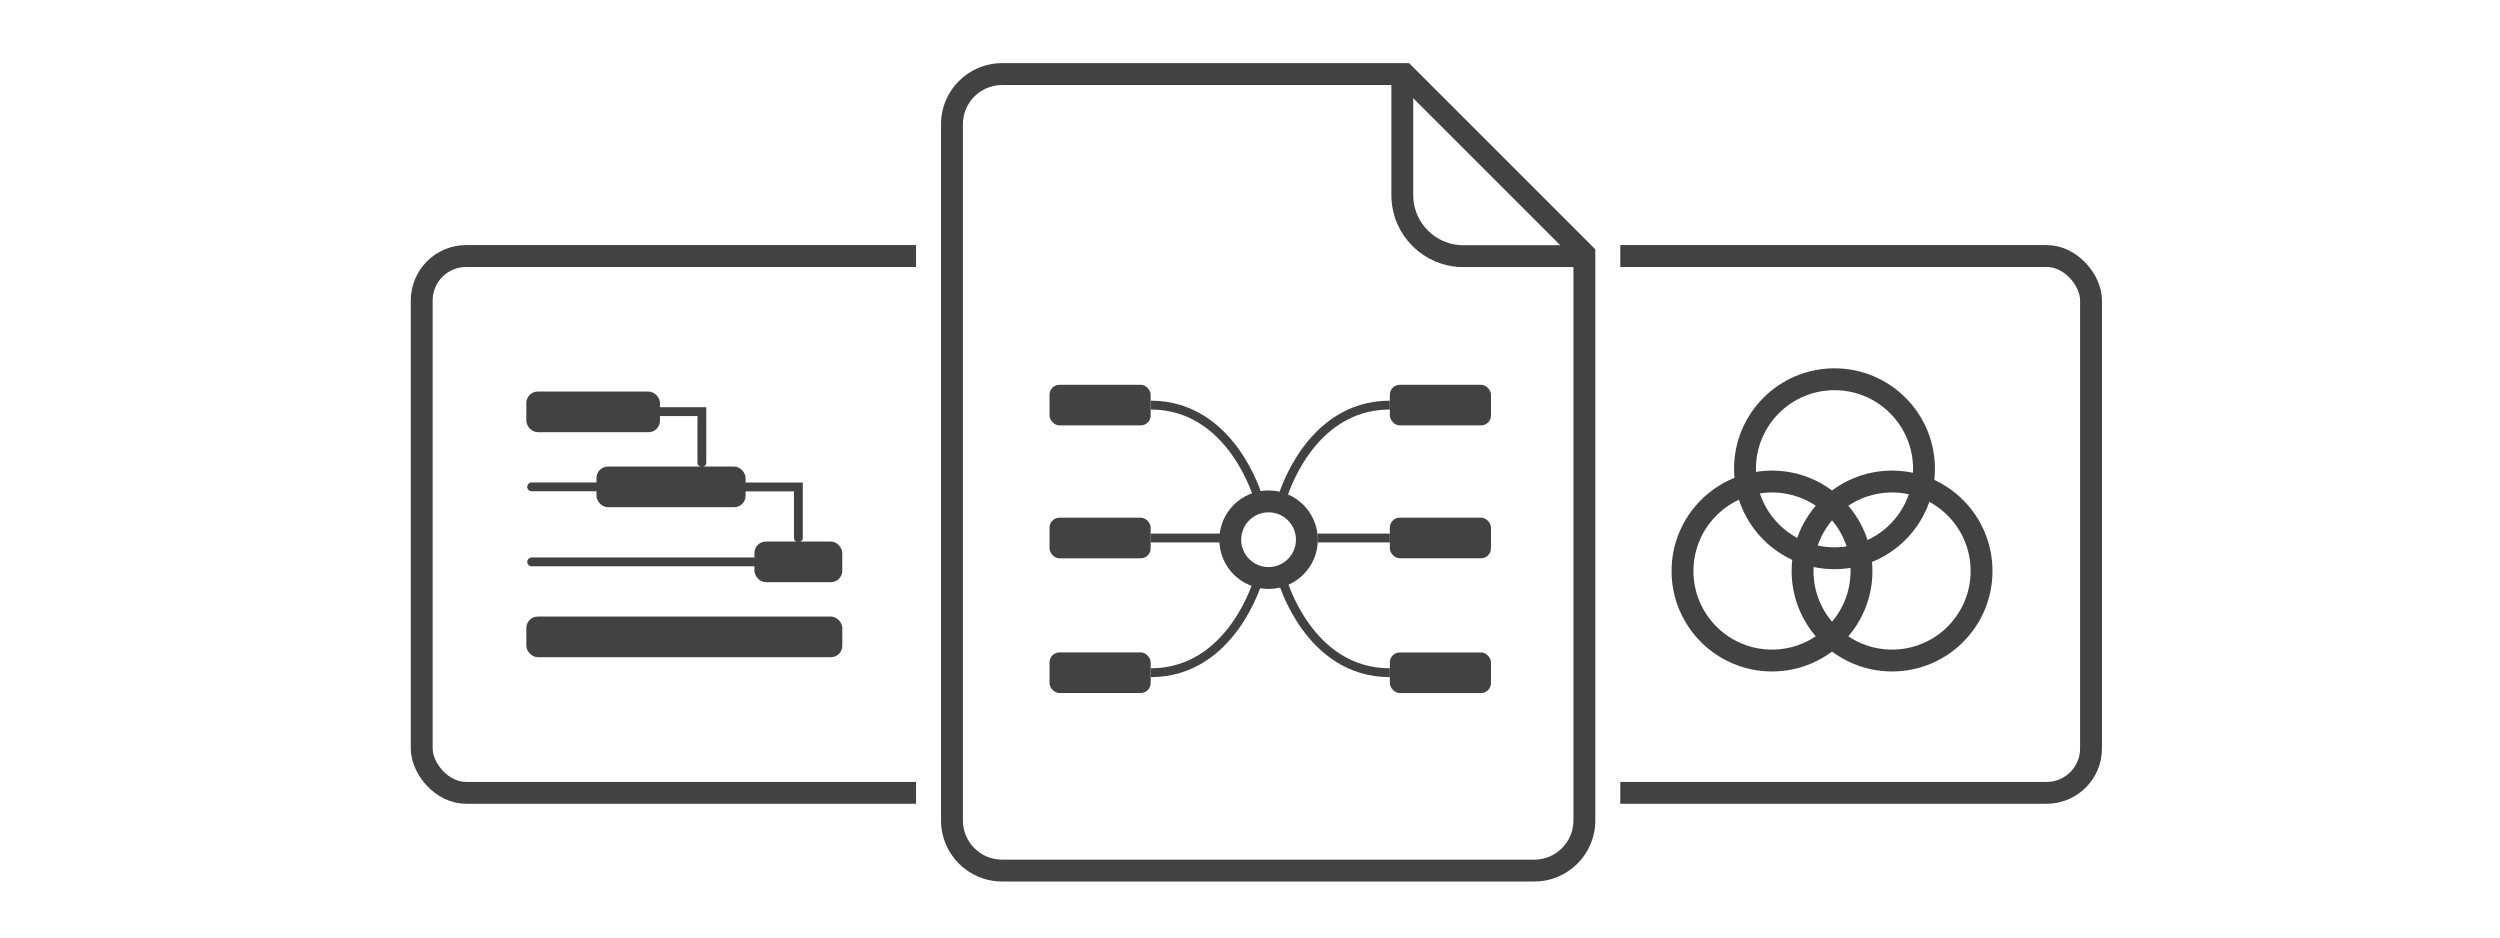
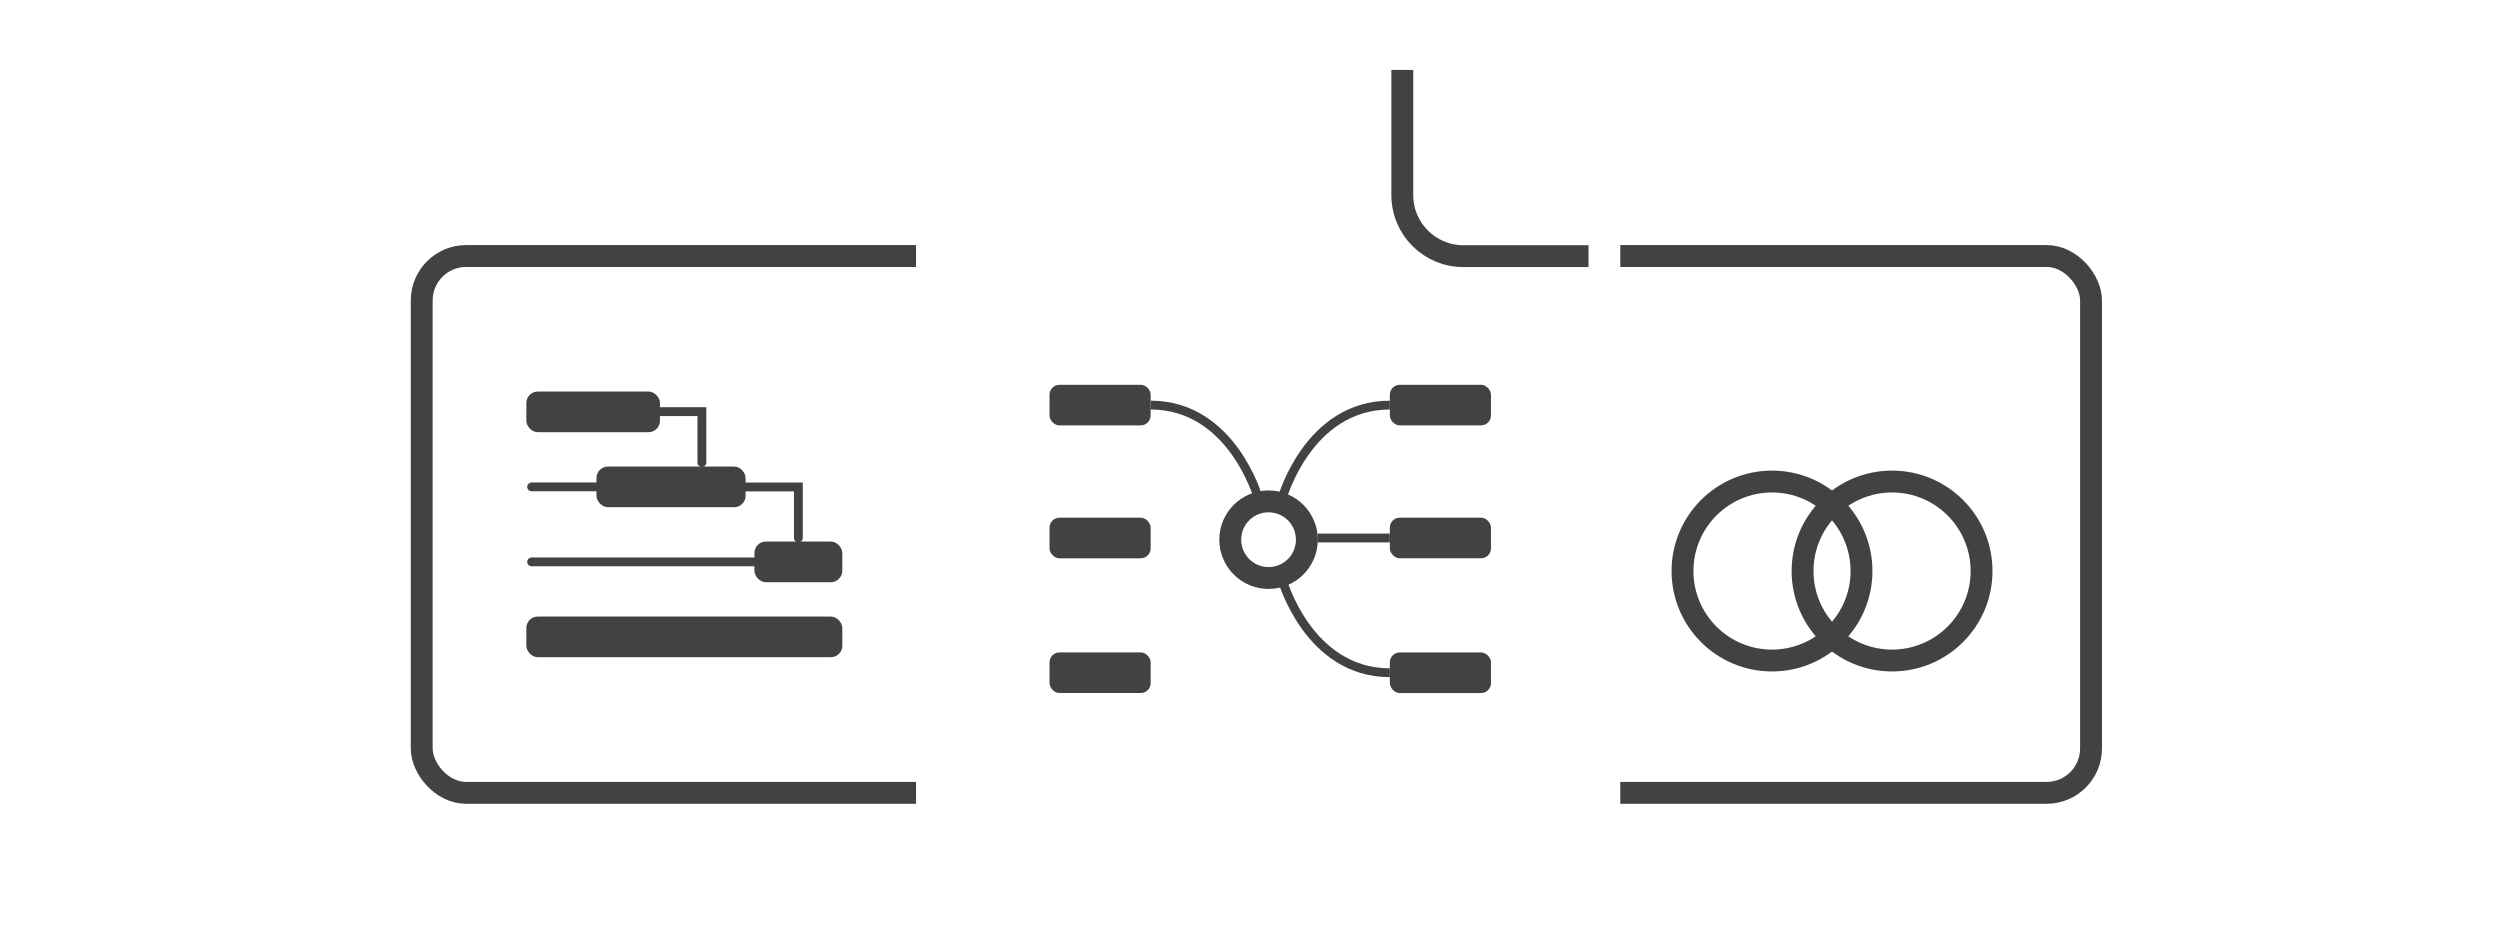
<svg xmlns="http://www.w3.org/2000/svg" id="Layer_1" data-name="Layer 1" viewBox="0 0 800 300">
  <defs>
    <style> .cls-1, .cls-2, .cls-3, .cls-4, .cls-5 { fill: none; } .cls-1, .cls-2, .cls-3, .cls-5 { stroke: #424242; } .cls-1, .cls-3 { stroke-width: 2.83px; } .cls-1, .cls-3, .cls-5 { stroke-miterlimit: 10; } .cls-6 { clip-path: url(#clippath-1); } .cls-2 { stroke-linejoin: round; } .cls-2, .cls-5 { stroke-width: 7px; } .cls-7 { fill: #424242; } .cls-3 { stroke-linecap: round; } .cls-8 { clip-path: url(#clippath); } </style>
    <clipPath id="clippath">
      <rect class="cls-4" x="127.96" y="36.16" width="165.18" height="227.86" />
    </clipPath>
    <clipPath id="clippath-1">
      <rect class="cls-4" x="518.49" y="36.16" width="165.18" height="227.86" />
    </clipPath>
  </defs>
  <g>
-     <path class="cls-7" d="m448.01,27.21l55.49,55.49v179.87c0,6.9-5.62,12.52-12.52,12.52h-170.33c-6.9,0-12.52-5.62-12.52-12.52V39.73c0-6.9,5.62-12.52,12.52-12.52h127.36m2.9-7h-130.26c-10.78,0-19.52,8.74-19.52,19.52v222.83c0,10.78,8.74,19.52,19.52,19.52h170.33c10.78,0,19.52-8.74,19.52-19.52V79.79l-59.59-59.59h0Z" />
    <path class="cls-5" d="m448.74,22.38v40.07c0,10.78,8.74,19.52,19.52,19.52h40.07" />
    <circle class="cls-5" cx="405.94" cy="172.7" r="12.26" />
    <g>
      <rect class="cls-7" x="335.85" y="123.13" width="32.36" height="13" rx="3.18" ry="3.18" />
      <rect class="cls-7" x="335.85" y="165.66" width="32.36" height="13" rx="3.18" ry="3.18" />
      <rect class="cls-7" x="335.85" y="208.77" width="32.36" height="13" rx="3.18" ry="3.18" />
      <path class="cls-1" d="m402.64,159.34s-8.34-29.71-34.43-29.71" />
-       <path class="cls-1" d="m402.64,185.56s-8.34,29.71-34.43,29.71" />
-       <line class="cls-1" x1="368.21" y1="172.16" x2="391.32" y2="172.16" />
    </g>
    <g>
      <rect class="cls-7" x="444.75" y="123.13" width="32.36" height="13" rx="3.18" ry="3.18" transform="translate(921.86 259.26) rotate(180)" />
      <rect class="cls-7" x="444.75" y="165.66" width="32.36" height="13" rx="3.18" ry="3.18" transform="translate(921.86 344.31) rotate(180)" />
      <rect class="cls-7" x="444.75" y="208.77" width="32.36" height="13" rx="3.18" ry="3.18" transform="translate(921.86 430.55) rotate(180)" />
      <path class="cls-1" d="m410.32,159.34s8.34-29.71,34.43-29.71" />
      <path class="cls-1" d="m410.32,185.56s8.34,29.71,34.43,29.71" />
      <line class="cls-1" x1="444.75" y1="172.16" x2="421.64" y2="172.16" />
    </g>
  </g>
  <g class="cls-8">
    <rect class="cls-2" x="134.95" y="81.93" width="216.61" height="171.78" rx="14.21" ry="14.21" />
    <g>
      <rect class="cls-7" x="168.43" y="125.3" width="42.76" height="13" rx="3.65" ry="3.65" />
      <rect class="cls-7" x="168.43" y="197.3" width="101.11" height="13" rx="3.65" ry="3.65" />
      <rect class="cls-7" x="190.87" y="149.3" width="47.72" height="13" rx="3.65" ry="3.65" />
      <rect class="cls-7" x="241.42" y="173.3" width="28.11" height="13" rx="3.65" ry="3.65" />
      <polyline class="cls-3" points="210.54 131.72 224.6 131.72 224.6 148.01" />
      <polyline class="cls-3" points="232.12 155.83 255.48 155.83 255.48 172.12" />
      <line class="cls-3" x1="246.17" y1="179.8" x2="170.13" y2="179.8" />
      <line class="cls-3" x1="233.2" y1="155.8" x2="170.13" y2="155.8" />
    </g>
  </g>
  <g class="cls-6">
    <rect class="cls-2" x="452.52" y="81.93" width="216.61" height="171.78" rx="14.21" ry="14.21" />
-     <circle class="cls-5" cx="587.04" cy="150" r="28.64" />
    <circle class="cls-5" cx="567.04" cy="182.73" r="28.64" />
    <circle class="cls-5" cx="605.46" cy="182.73" r="28.64" />
  </g>
</svg>